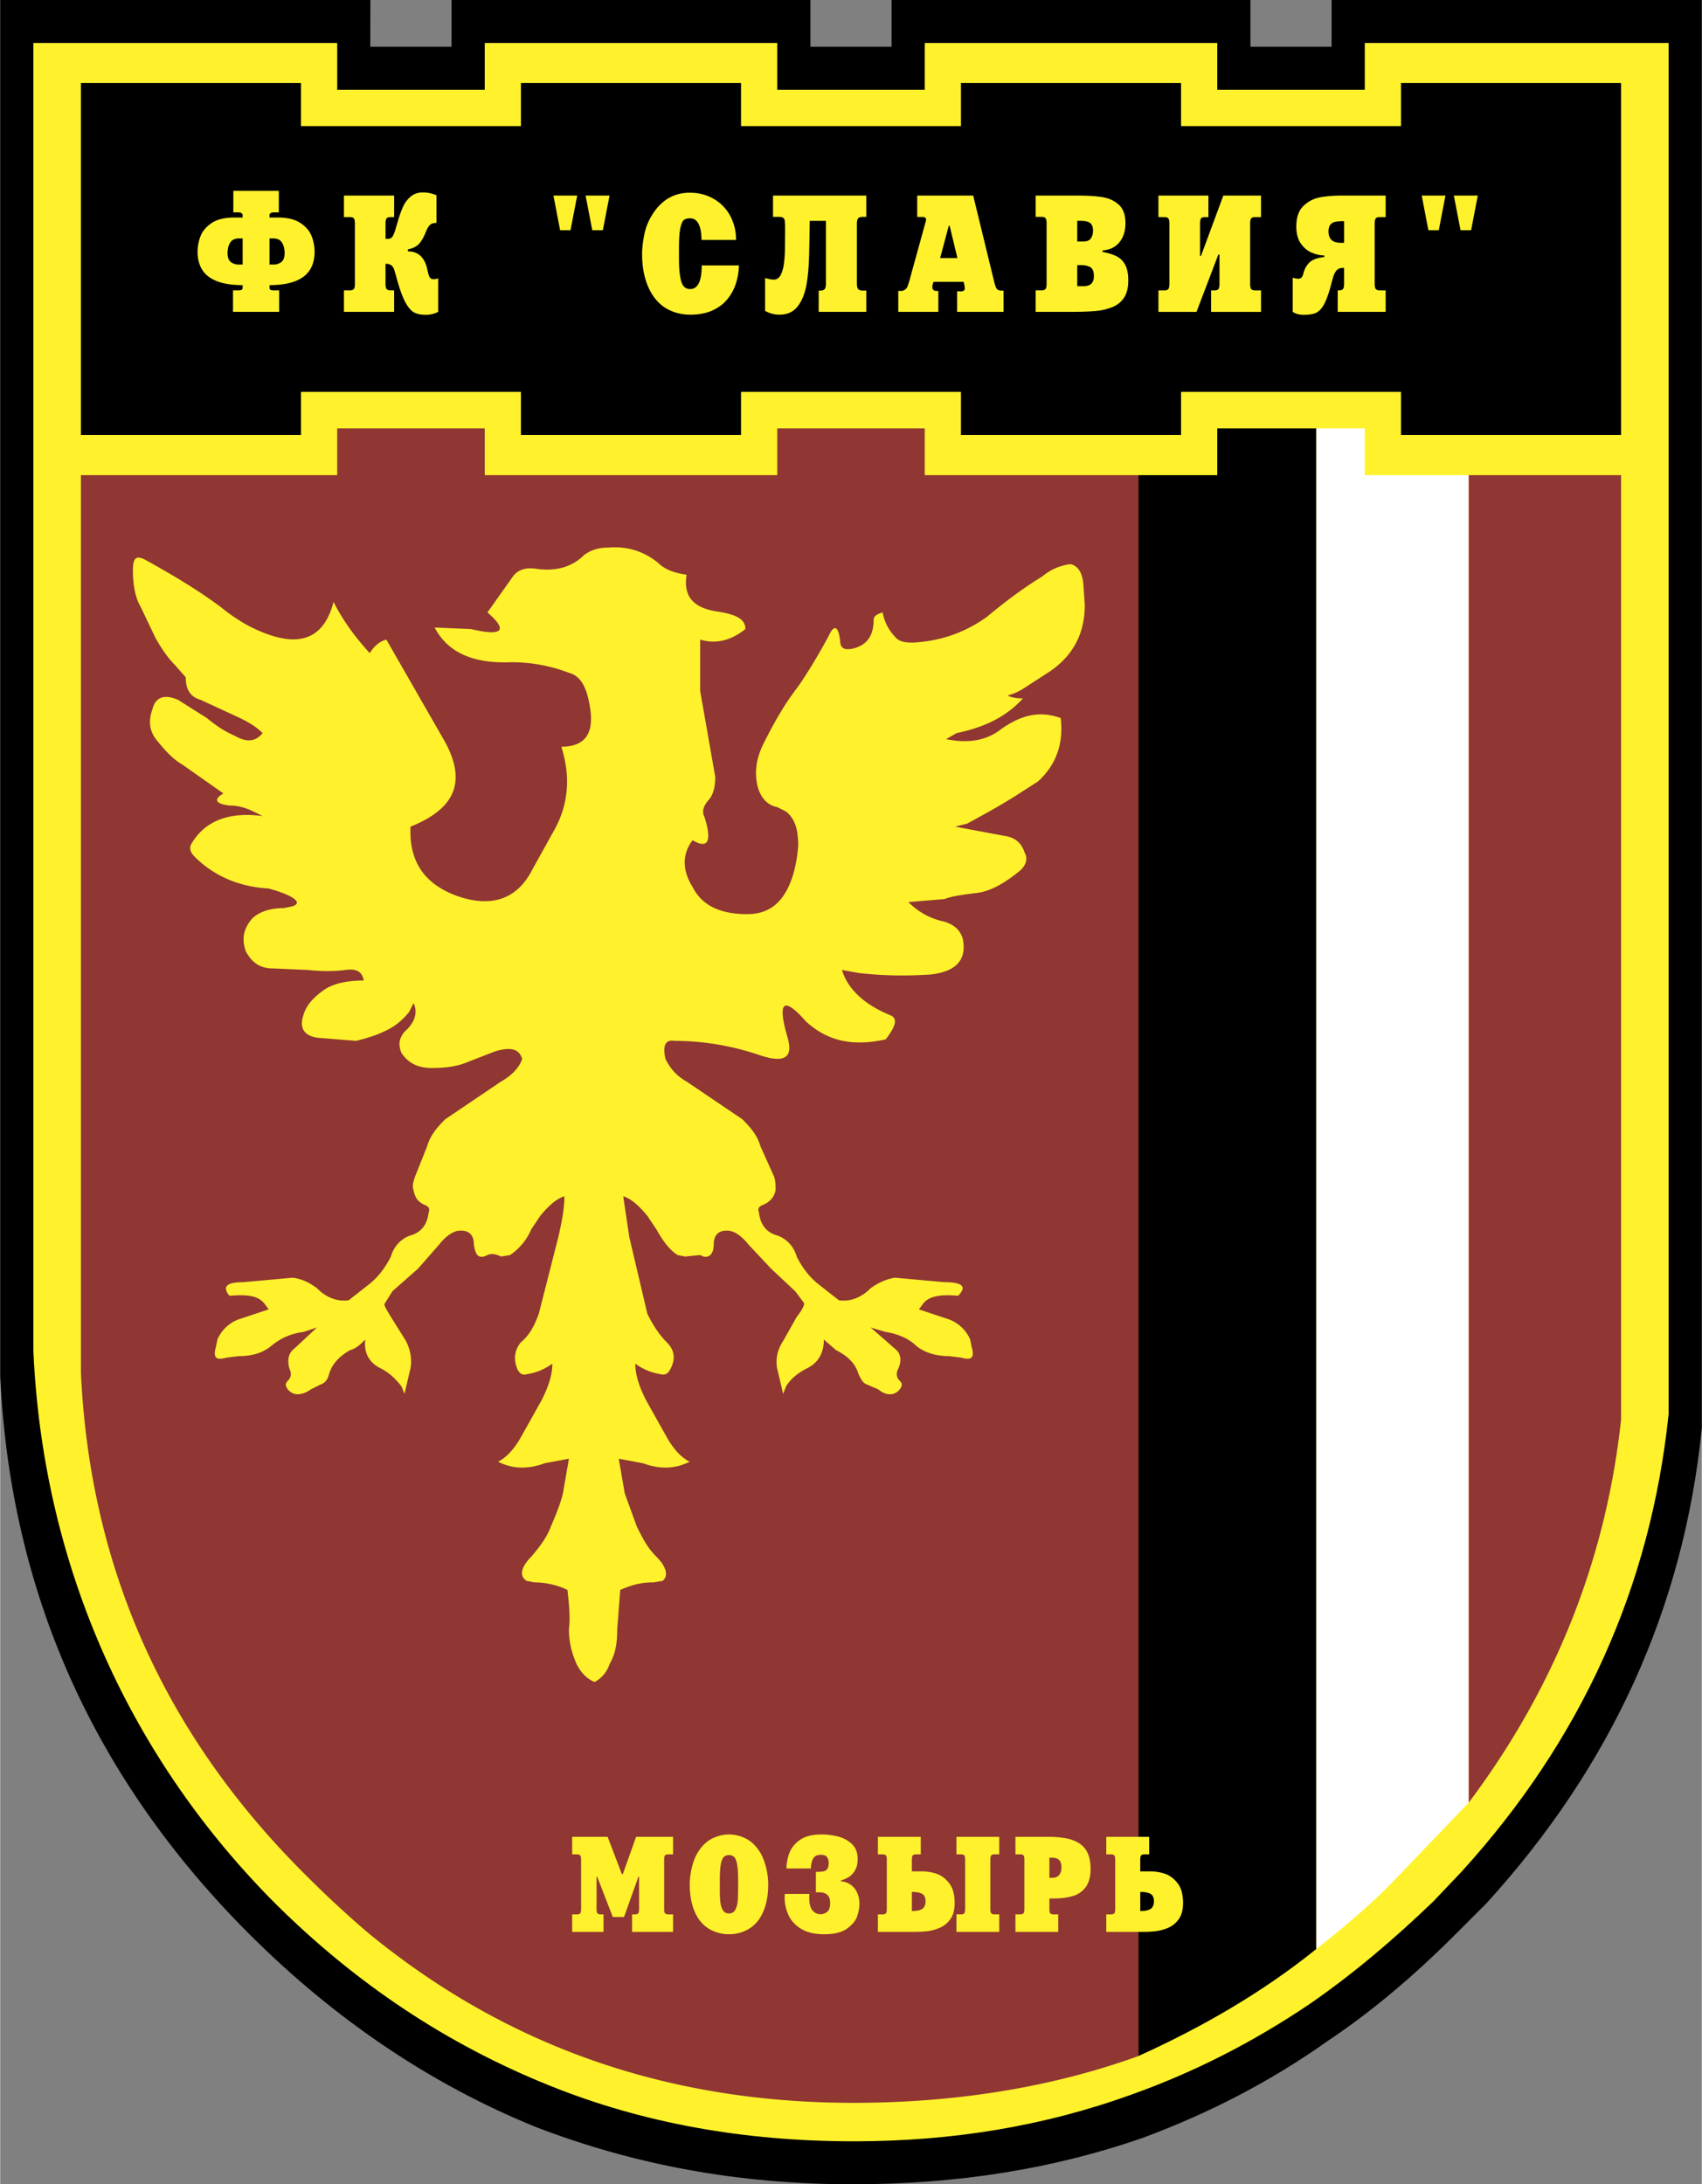
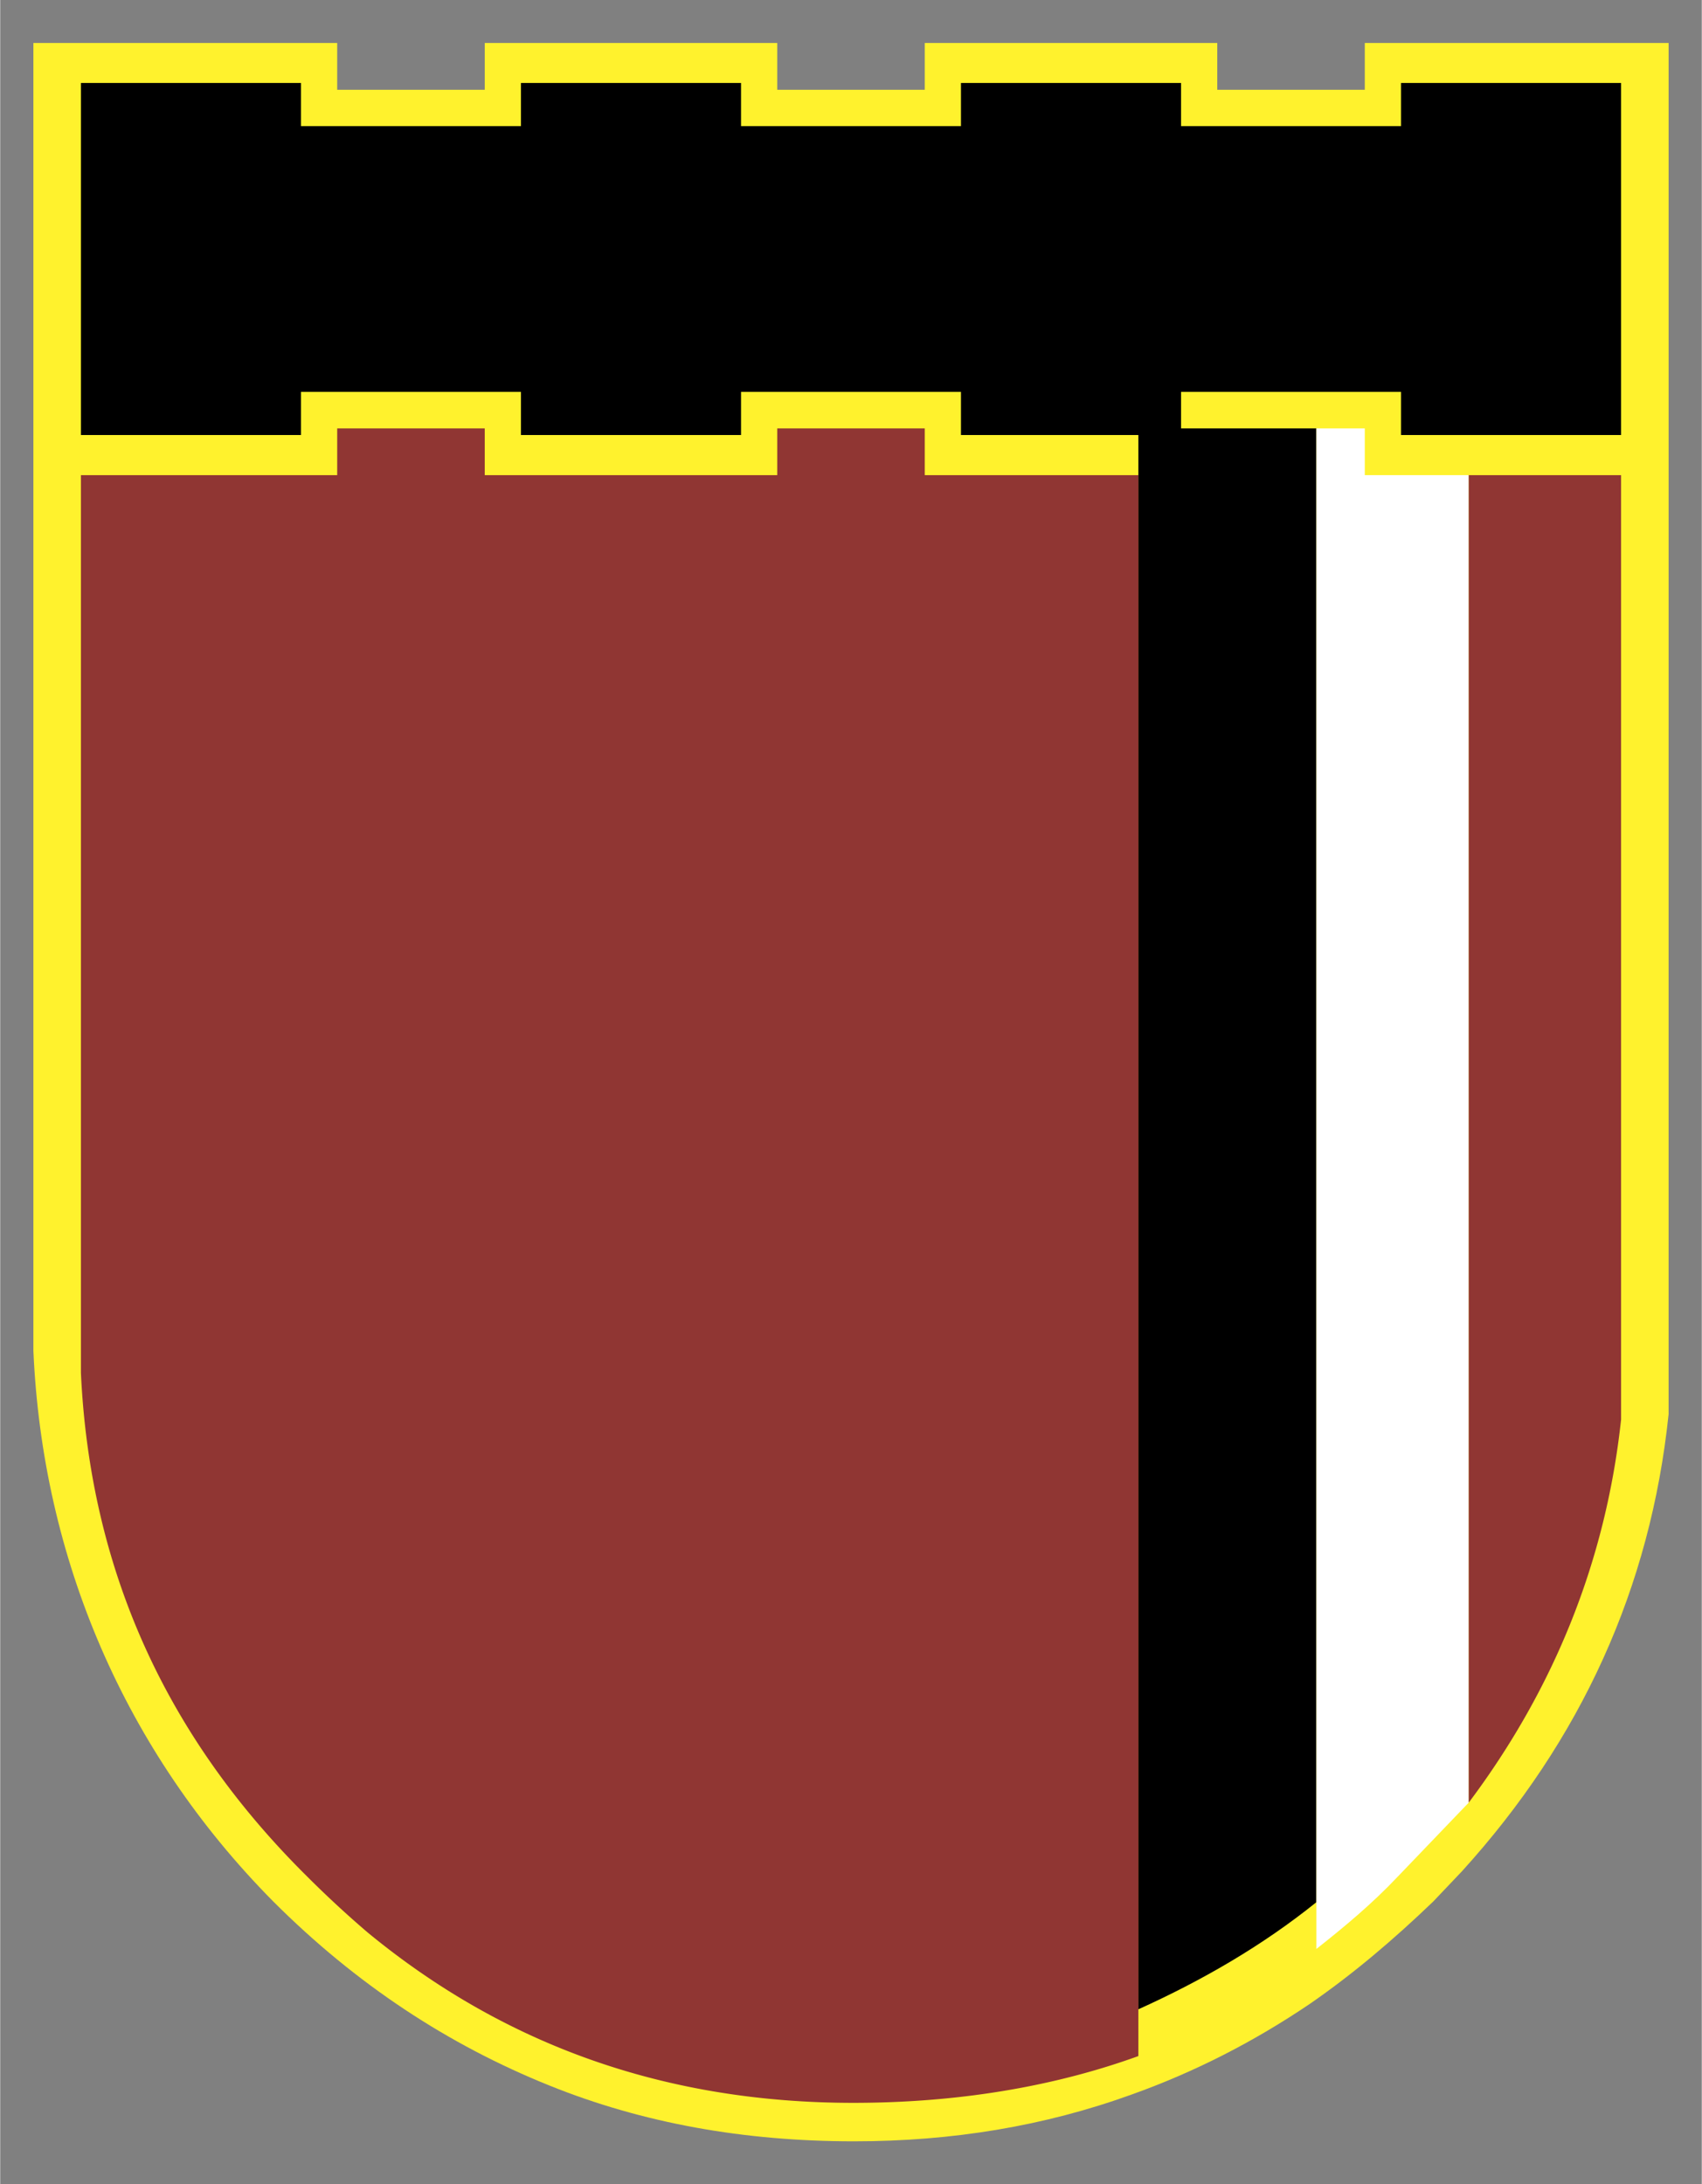
<svg xmlns="http://www.w3.org/2000/svg" width="1948" height="2500" viewBox="0 0 166.37 213.566">
  <rect x="0" y="0" width="166.37" height="213.566" fill="#808080" stroke="none" />
-   <path d="M87.152 0v4.572h-7.935V0H44.129v4.572h-7.946L36.194 0H0V134.659c1.032 21.091 9.145 39.232 24.335 54.424 8.408 8.407 17.847 14.749 28.024 18.879 9.587 3.688 19.764 5.604 30.973 5.604 10.176 0 19.616-1.475 28.466-4.572 6.341-2.359 12.389-5.457 17.994-9.439 4.424-2.95 8.555-6.49 12.537-10.472l2.95-2.95c12.242-13.421 19.32-28.908 21.091-46.459V0h-36.195v4.572h-7.935V0H87.152z" />
  <path d="M90.397 4.204v4.572H75.973V4.204H47.375v4.572H32.949V4.204H3.245v127.875c.885 20.206 8.849 39.085 23.451 53.834 8.112 8.112 17.109 14.012 26.991 17.993 9.144 3.688 19.026 5.458 29.793 5.458 9.586 0 18.583-1.475 27.139-4.572 6.194-2.212 11.945-5.162 17.404-8.85 4.276-2.95 8.258-6.342 12.094-10.029l2.802-2.95c11.652-12.832 18.437-27.729 20.206-44.69V4.204H133.42v4.572h-14.424V4.204H90.397z" fill="#fff22d" />
  <path d="M93.937 42.535v-4.219H72.433v4.219H50.914v-4.219H29.41v4.219H7.891V8.114H29.41v4.216h21.504V8.114h21.519v4.216h21.504V8.114h21.519v4.216h21.504V8.114h21.519v34.421H136.96v-4.219h-21.504v4.219z" />
-   <path d="M23.281 25.868c-.243 0-.479-.077-.708-.232-.23-.155-.344-.458-.344-.91 0-.384.084-.716.253-.995.168-.278.452-.418.85-.418h.372v2.555h-.423zm-.486-5.106h.438c.314 0 .471.099.471.294v.215h-.827c-.953 0-1.696.185-2.229.553-.534.369-.893.802-1.076 1.303-.183.5-.275.99-.275 1.471 0 .716.156 1.316.469 1.803.312.485.798.853 1.455 1.103.658.25 1.485.374 2.483.374v.2c0 .108-.022.187-.067.235-.045.049-.158.074-.34.074h-.534v2.102h4.51v-2.102h-.536c-.183 0-.296-.025-.341-.074-.045-.049-.067-.127-.067-.235v-.2c1 0 1.828-.125 2.486-.374.658-.25 1.144-.618 1.456-1.103.313-.486.469-1.087.469-1.803 0-.483-.092-.974-.277-1.473-.184-.499-.544-.932-1.078-1.301-.534-.368-1.278-.553-2.23-.553h-.827v-.215c0-.196.157-.294.472-.294h.44V18.66h-4.446v2.102zm3.534 2.55h.377c.396 0 .679.14.849.418.169.279.254.611.254.995 0 .451-.115.755-.343.91s-.466.233-.713.233h-.424v-2.556zM37.672 23.353h.228a.546.546 0 0 0 .326-.086.729.729 0 0 0 .218-.293c.064-.138.122-.291.173-.458s.163-.542.334-1.124c.149-.481.305-.895.466-1.241.16-.347.399-.656.715-.928.316-.273.716-.409 1.198-.409.451 0 .893.093 1.328.279v2.7c-.301 0-.521.073-.66.22-.141.146-.271.375-.392.687-.177.454-.385.823-.625 1.105-.241.284-.616.477-1.128.58v.192c1.031 0 1.67.604 1.916 1.812.061.295.127.521.2.677.073.157.216.234.429.234.058 0 .126-.009.208-.029l.216-.05v3.268a2.563 2.563 0 0 1-1.233.291c-.437 0-.801-.072-1.093-.215-.291-.143-.576-.464-.855-.961s-.563-1.264-.85-2.299c-.14-.51-.234-.836-.282-.982a.827.827 0 0 0-.264-.375c-.126-.106-.317-.159-.572-.159v1.954c0 .251.034.422.103.511.068.09.204.134.409.134h.33v2.102H33.61v-2.102h.562c.203 0 .338-.044.407-.134.068-.089.102-.26.102-.511V21.87c0-.255-.034-.426-.102-.514-.068-.088-.204-.132-.407-.132h-.562v-2.103h4.905v2.103h-.33c-.205 0-.341.044-.409.132-.069.088-.103.259-.103.514v1.483zM56.415 19.121l-.656 3.393h-1.015l-.651-3.393h2.322zm3.161 0l-.655 3.393H57.89l-.655-3.393h2.341zM68.59 25.952h3.635c-.014.585-.106 1.156-.278 1.715s-.443 1.073-.814 1.544c-.37.471-.861.847-1.471 1.131-.61.283-1.339.425-2.186.425-.783 0-1.5-.168-2.151-.501-.651-.334-1.188-.843-1.608-1.527-.638-1.042-.957-2.351-.957-3.928 0-.519.07-1.137.21-1.853a5.674 5.674 0 0 1 .798-1.988c.896-1.417 2.108-2.126 3.641-2.126.887 0 1.675.203 2.366.607a4.196 4.196 0 0 1 1.604 1.662c.378.703.568 1.486.568 2.35h-3.375c-.021-1.411-.395-2.117-1.121-2.117-.248 0-.444.049-.587.148-.144.1-.263.357-.357.774-.094.417-.141 1.067-.141 1.95v1.141c0 .896.071 1.605.214 2.125.143.521.433.78.871.78.76.001 1.139-.77 1.139-2.312zM80.735 21.592h-1.584c-.011.801-.03 1.845-.056 3.133-.027 1.288-.12 2.356-.281 3.204-.161.849-.451 1.534-.868 2.055-.417.521-1.005.783-1.764.783a2.78 2.78 0 0 1-1.399-.376V27.18c.107.037.249.073.423.108.175.036.319.053.432.053.292 0 .517-.155.676-.465s.267-.702.323-1.174c.057-.472.087-.978.093-1.517l.012-1.471v-.536a5.672 5.672 0 0 0-.035-.604.404.404 0 0 0-.155-.28c-.084-.06-.229-.091-.434-.091h-.558v-2.082h9.121v2.082h-.33c-.233 0-.39.05-.471.15-.081.101-.12.278-.12.531v5.831c0 .259.04.44.12.543.081.103.237.154.471.154h.33v2.078h-4.655v-2.078h.158c.211 0 .355-.051.434-.156.079-.104.118-.28.118-.525v-6.139zM92.827 22.069l.764 3.167h-1.692l.847-3.167h.081zm-3.167-2.948v2.091h.54c.093 0 .17.023.233.07a.212.212 0 0 1 .094.177c0 .066-.021.164-.063.291l-1.572 5.706a9.38 9.38 0 0 1-.196.581.703.703 0 0 1-.23.283.716.716 0 0 1-.442.127h-.216v2.043h3.916v-2.041h-.148c-.27 0-.417-.111-.44-.335v-.128c.019-.14.062-.285.13-.433h2.927c.077.265.115.485.115.659 0 .188-.142.281-.425.281a2.152 2.152 0 0 0-.324-.017v2.014h4.542v-2.078h-.226c-.22 0-.373-.068-.458-.206-.086-.137-.171-.389-.256-.754l-2.029-8.331H89.66zM105.658 21.592c.412 0 .713.07.904.208.191.139.287.395.287.767 0 .267-.065.507-.196.72s-.371.319-.72.319h-.629v-2.015h.354zm-4.418-.389h.562c.203 0 .338.043.406.132.068.088.103.26.103.515v5.89c0 .252-.035.424-.103.513-.068.09-.203.135-.406.135h-.562v2.102h3.512c.913 0 1.673-.025 2.281-.077a5.912 5.912 0 0 0 1.661-.367c.499-.193.89-.501 1.174-.922.284-.422.427-.991.427-1.707 0-.637-.101-1.145-.301-1.522s-.483-.658-.845-.839c-.362-.181-.819-.322-1.371-.423v-.149c.703-.047 1.252-.312 1.647-.791.396-.479.594-1.106.594-1.881 0-.806-.219-1.406-.653-1.799-.435-.393-.975-.64-1.619-.74-.644-.101-1.446-.151-2.406-.151h-4.1v2.081zm4.469 4.722c.345 0 .637.066.871.196.235.131.353.424.353.879 0 .656-.338.983-1.015.983h-.614v-2.058h.405zM113.245 19.121h4.886v2.103h-.322c-.2 0-.333.044-.399.132-.067.088-.1.259-.1.514v3.147h.098l2.18-5.895h3.687v2.103h-.558c-.203 0-.338.044-.406.132-.067.088-.102.259-.102.514v5.873c0 .252.035.423.102.512.068.09.204.135.406.135h.558v2.102h-4.882v-2.102h.322c.2 0 .333-.045.399-.135.067-.089.101-.259.101-.512v-2.855h-.115l-2.133 5.604h-3.722v-2.102h.561c.203 0 .339-.045.407-.135.068-.089.102-.259.102-.512v-5.873c0-.254-.034-.425-.102-.514-.068-.088-.205-.132-.407-.132h-.561v-2.104zM131.068 23.74c-.796 0-1.195-.369-1.195-1.107 0-.294.061-.516.181-.665a.806.806 0 0 1 .494-.283c.209-.041.492-.062.85-.062v2.116h-.33zm.459-4.619h-.363c-.784 0-1.487.058-2.11.172a3.128 3.128 0 0 0-1.631.842c-.465.447-.697 1.121-.697 2.022 0 .687.148 1.241.447 1.663.299.422.659.719 1.082.892.423.173.827.263 1.212.268v.146c-.698.084-1.185.265-1.461.543-.278.278-.467.61-.568.995-.055.227-.123.381-.2.465-.077.083-.196.125-.359.125-.067 0-.236-.031-.507-.095v3.332c.29.193.651.29 1.083.29.476 0 .856-.057 1.14-.169.283-.114.537-.352.761-.717.224-.366.446-.931.667-1.696.106-.396.202-.743.286-1.043.083-.3.197-.535.341-.706.144-.17.355-.255.631-.255h.116v1.548c0 .252-.035.423-.104.512-.068.09-.202.135-.404.135h-.116v2.102h4.687V28.39h-.562c-.202 0-.338-.045-.406-.135-.069-.089-.103-.259-.103-.512V21.87c0-.254.034-.425.103-.514.068-.088.204-.132.406-.132h.562v-2.103h-3.933zM141.308 19.121l-.654 3.393h-1.015l-.652-3.393h2.321zm3.161 0l-.656 3.393h-1.03l-.656-3.393h2.342z" fill="#fff22d" />
-   <path d="M128.686 41.887h-9.69v4.572h-7.714v154.57c6.195-2.802 12.094-6.194 17.405-10.472V41.887" />
+   <path d="M128.686 41.887h-9.69h-7.714v154.57c6.195-2.802 12.094-6.194 17.405-10.472V41.887" />
  <path d="M143.582 46.459H133.42v-4.572h-4.734v148.671c2.802-2.213 5.457-4.425 7.964-7.08l6.932-7.228V46.459" fill="#fff" />
  <path d="M90.397 46.459v-4.572H75.973v4.572H47.375v-4.572H32.949v4.572H7.891v87.757c.886 19.173 8.26 35.545 22.124 49.262a103.025 103.025 0 0 0 5.9 5.458c13.421 11.062 29.203 16.667 47.492 16.667 9.882 0 19.321-1.476 27.875-4.573V46.459H90.397zM158.479 46.459h-14.897v129.792c8.408-11.209 13.422-23.746 14.897-37.462v-92.33" fill="#903633" />
-   <path d="M105.899 57.079l.146 2.064c0 2.655-1.032 4.868-3.392 6.489l-2.507 1.623a5.48 5.48 0 0 1-1.622.738c.146.147.737.295 1.475.295-1.623 1.77-3.687 2.802-6.49 3.392l-1.032.59c2.212.442 3.982.147 5.458-1.032 1.917-1.328 3.687-1.771 5.752-1.033.295 2.507-.442 4.572-2.212 6.195l-2.065 1.327c-1.622 1.033-3.245 1.917-4.867 2.802l-1.179.295 4.719.885c1.18.147 1.77.737 2.065 1.622.442.738 0 1.476-.589 1.918-1.476 1.18-2.803 1.918-4.13 2.065-1.18.147-2.36.294-3.098.59l-3.54.295c.886.885 2.065 1.622 3.54 1.917.886.295 1.475.738 1.771 1.622.442 2.065-.591 3.245-3.098 3.54-2.212.147-4.572.147-7.079-.147l-1.625-.295c.59 1.918 2.212 3.393 4.72 4.424.738.295.59 1.033-.442 2.36-3.245.737-5.752.147-7.817-1.77-2.212-2.507-2.803-1.917-1.77 1.623.589 2.064-.443 2.507-2.95 1.622a25.952 25.952 0 0 0-8.112-1.328c-.885-.147-1.18.443-.885 1.77.442.886 1.032 1.623 2.065 2.212l5.458 3.688c.885.885 1.475 1.623 1.77 2.655l1.328 2.95c.147.443.147.885.147 1.328-.147.737-.59 1.18-1.328 1.475-.295.147-.442.295-.295.737.147 1.18.737 1.918 1.77 2.213.885.295 1.623 1.033 1.918 2.064.59 1.18 1.327 2.065 2.065 2.656l2.064 1.621c1.181.148 2.213-.294 3.098-1.179.589-.442 1.475-.885 2.36-1.033l4.866.442c1.771 0 2.213.443 1.328 1.328-1.623-.147-2.803 0-3.392.737l-.443.591 2.655.885a3.657 3.657 0 0 1 2.361 2.064l.146.738c.295 1.032 0 1.327-1.032 1.032l-1.18-.147c-1.18 0-2.36-.295-3.245-1.033-.738-.737-1.917-1.18-2.95-1.327l-1.475-.442 2.36 2.064c.59.442.737 1.18.295 2.065-.147.295-.147.738.147 1.032.295.295.295.443.148.737-.442.738-1.327.886-2.213.148l-1.032-.442c-.442-.148-.59-.443-.885-1.033-.295-1.033-1.032-1.77-2.212-2.36l-1.18-1.032c0 1.18-.442 2.213-1.622 2.802-.885.443-1.622 1.032-2.065 1.77l-.294.738-.59-2.508c-.147-.884 0-1.77.59-2.655l1.328-2.36c.59-.737.737-1.18.737-1.328l-.885-1.18-2.36-2.212-2.212-2.359c-.59-.738-1.18-1.18-1.77-1.328-1.033-.148-1.623.295-1.623 1.328 0 1.032-.59 1.475-1.327 1.032l-1.476.147-.737-.147c-.885-.589-1.475-1.475-2.065-2.507l-.885-1.327c-.737-.885-1.475-1.623-2.359-1.917l.59 3.982 1.77 7.522c.59 1.179 1.18 2.064 1.917 2.802s.885 1.623.295 2.655c-.147.295-.442.589-.885.443a5.59 5.59 0 0 1-2.507-1.033c0 1.179.442 2.359 1.033 3.54l2.064 3.688c.59 1.032 1.327 1.917 2.212 2.359-1.475.738-2.949.738-4.572.147l-2.359-.442.59 3.393 1.18 3.244c.59 1.18 1.032 2.065 1.917 2.95 1.032 1.033 1.18 1.917.59 2.36l-.885.147c-1.327 0-2.212.295-3.244.738l-.295 3.835c0 1.327-.147 2.36-.738 3.393-.294.885-.885 1.474-1.475 1.77-.737-.295-1.327-.885-1.77-1.77-.442-1.032-.737-2.065-.737-3.393.148-1.18 0-2.508-.147-3.835-.885-.442-2.065-.738-3.245-.738l-.737-.147c-.738-.443-.59-1.328.442-2.36.737-.885 1.475-1.77 1.917-2.95.443-1.032.885-2.064 1.18-3.244l.59-3.393-2.359.442c-1.623.591-3.098.591-4.573-.147.885-.442 1.623-1.327 2.212-2.359l2.065-3.688c.59-1.181 1.032-2.361 1.032-3.54a5.613 5.613 0 0 1-2.507 1.033c-.442.146-.738-.147-.885-.443-.443-1.032-.295-1.917.294-2.655.885-.737 1.327-1.623 1.77-2.802l1.917-7.522c.294-1.327.59-2.655.59-3.982-.885.294-1.623 1.032-2.36 1.917l-.885 1.327a5.75 5.75 0 0 1-2.065 2.507l-.885.147c-.59-.294-1.033-.294-1.328-.147-.885.443-1.18 0-1.327-1.032 0-1.033-.59-1.476-1.623-1.328-.59.147-1.18.59-1.77 1.328l-2.065 2.359-2.507 2.212-.738 1.18c-.147.147.148.591.59 1.328l1.475 2.36c.442.885.59 1.771.442 2.655l-.59 2.508-.295-.738c-.59-.738-1.179-1.327-2.065-1.77-1.179-.589-1.622-1.622-1.475-2.802-.442.442-.885.885-1.475 1.032-1.033.59-1.771 1.328-2.065 2.36-.148.589-.443.884-.885 1.033l-.885.442c-1.033.737-1.917.589-2.36-.148-.147-.294-.147-.442.147-.737.295-.294.295-.737.148-1.032-.295-.885-.148-1.623.442-2.065l2.212-2.064-1.327.442a5.876 5.876 0 0 0-3.098 1.327c-.885.737-1.917 1.033-3.245 1.033l-1.18.147c-1.032.295-1.328 0-1.032-1.032l.147-.738a3.646 3.646 0 0 1 2.36-2.064l2.655-.885-.442-.591c-.59-.737-1.623-.885-3.393-.737-.737-.885-.295-1.328 1.328-1.328l4.868-.442c1.032.148 1.77.591 2.359 1.033.885.885 1.918 1.328 3.097 1.179l2.065-1.621c.738-.591 1.475-1.476 2.065-2.656.295-1.032 1.032-1.77 1.917-2.064 1.033-.295 1.623-1.033 1.77-2.213.148-.441 0-.59-.294-.737-.738-.295-1.033-.738-1.18-1.475-.147-.442 0-.885.147-1.328l1.18-2.95c.295-1.032.885-1.77 1.77-2.655l5.458-3.688c1.032-.589 1.77-1.326 2.065-2.212-.295-1.032-1.18-1.18-2.655-.737l-2.655 1.033c-1.032.442-2.212.59-3.54.59-1.475 0-2.36-.59-2.95-1.476-.294-.737-.294-1.327.295-2.065 1.032-.885 1.327-1.917.885-2.802l-.442.885c-.738.885-1.475 1.475-2.507 1.917-.59.295-1.475.59-2.655.885l-3.688-.294c-1.328-.148-1.917-.886-1.475-2.213.295-1.032 1.032-1.77 2.064-2.506.885-.591 2.212-.885 3.835-.885-.148-.886-.737-1.181-1.77-1.033-1.18.147-2.36.147-3.688 0l-3.393-.148c-1.327 0-2.065-.59-2.655-1.622-.442-1.181-.295-2.212.59-3.245.738-.737 1.917-1.033 3.097-1.033l.738-.147c1.18-.295.442-1.033-2.212-1.77-2.803-.148-5.31-1.18-7.227-3.097-.442-.443-.59-.885-.294-1.328 1.327-2.211 3.687-3.097 6.932-2.654l-.59-.295c-.885-.442-1.623-.737-2.655-.737-1.327-.147-1.623-.59-.589-1.18l-3.983-2.802c-1.032-.59-1.77-1.475-2.507-2.36-.738-.885-.885-1.917-.442-3.098.294-1.18 1.179-1.475 2.507-.885l2.802 1.77c.885.737 1.77 1.327 2.802 1.77 1.033.59 1.918.59 2.655-.295-.737-.738-1.623-1.18-2.213-1.475l-3.834-1.77c-1.033-.295-1.475-1.032-1.475-2.212l-1.033-1.18c-.737-.738-1.327-1.623-1.917-2.655l-1.475-3.098c-.442-.737-.738-1.917-.738-3.539 0-1.18.295-1.476 1.18-1.033 2.655 1.474 5.162 2.95 7.522 4.719.885.738 1.623 1.18 2.36 1.623 4.72 2.507 7.522 1.77 8.555-2.212.885 1.77 2.065 3.393 3.54 5.015.443-.737 1.032-1.18 1.623-1.328l5.752 10.03c2.065 3.835 1.032 6.49-3.392 8.26-.147 3.392 1.327 5.604 4.572 6.784 3.392 1.18 5.9.295 7.375-2.654l2.212-3.982c1.327-2.507 1.475-5.162.589-7.964 2.213 0 3.245-1.18 2.803-3.834-.295-1.918-.885-3.097-2.065-3.393a15.618 15.618 0 0 0-5.604-1.033c-3.687.148-6.194-.885-7.522-3.392l3.54.147c3.097.738 3.687.147 1.623-1.623l2.507-3.54c.443-.589 1.18-.885 2.213-.737 1.917.295 3.54-.147 4.72-1.328.59-.442 1.328-.737 2.36-.737 1.77-.147 3.392.295 4.867 1.475.737.738 1.77 1.032 2.802 1.179-.295 1.918.442 3.098 2.655 3.541l.885.147c1.476.295 2.212.738 2.212 1.623-1.475 1.18-2.95 1.475-4.424 1.032v5.015l1.475 8.407c0 .885-.147 1.77-.737 2.359-.442.59-.59 1.032-.295 1.623.737 2.36.295 3.098-1.18 2.212-1.032 1.327-1.032 2.95 0 4.572.885 1.771 2.655 2.656 5.31 2.656 1.77 0 3.097-.738 3.982-2.508.589-1.18.885-2.508 1.032-4.13 0-1.622-.294-2.655-1.18-3.393l-.885-.442c-.885-.147-1.622-.885-1.917-2.064-.295-1.327-.147-2.655.59-4.13.886-1.77 1.917-3.688 3.392-5.605 1.033-1.475 2.065-3.245 2.95-4.867.59-1.327 1.032-1.033 1.18.737.147.442.442.59 1.18.442 1.327-.294 2.064-1.179 2.064-2.802 0-.442.442-.59.886-.738.147.885.589 1.77 1.327 2.508.294.295.737.442 1.622.442 2.802-.147 5.162-1.032 7.227-2.507 1.77-1.475 3.54-2.802 5.457-3.982.885-.737 1.771-1.033 2.655-1.18 0 0 1.161 0 1.328 1.918zM59.895 187.432l-1.522-3.931-.065-.014v3.161c0 .207.028.346.083.419.056.073.167.11.332.11h.265v1.711h-3.064v-1.711h.457c.165 0 .275-.037.331-.11.056-.073.084-.213.084-.419v-4.813c0-.208-.028-.349-.084-.42-.055-.072-.166-.108-.331-.108h-.457v-1.712h3.467l1.389 3.642h.095l1.299-3.642h3.612v1.712h-.458c-.165 0-.275.036-.331.108-.056.072-.083.212-.083.42v4.813c0 .207.028.346.083.419s.166.11.331.11h.458v1.711h-4.005v-1.711h.269c.165 0 .276-.037.332-.11s.083-.213.083-.419v-3.147h-.068l-1.403 3.931h-1.099zM71.763 181.571c.129.129.225.369.289.718.064.35.097.853.097 1.51v.89c0 .493-.015.9-.045 1.221-.03.32-.11.596-.239.828-.13.231-.334.347-.612.347a.651.651 0 0 1-.61-.347c-.13-.232-.209-.508-.24-.828s-.045-.728-.045-1.221v-.89c0-.657.032-1.161.096-1.51s.161-.589.29-.718.298-.194.509-.194a.69.69 0 0 1 .51.194zm1.223 7.14c.54-.271.981-.68 1.322-1.224.521-.857.782-1.938.782-3.24 0-.341-.03-.702-.091-1.082-.06-.38-.154-.757-.28-1.129s-.277-.697-.452-.973c-.392-.611-.852-1.047-1.382-1.308a3.674 3.674 0 0 0-1.632-.391c-.556 0-1.099.131-1.629.391-.531.261-.992.697-1.382 1.308-.264.412-.467.914-.61 1.505a7.14 7.14 0 0 0-.213 1.68c0 1.303.26 2.383.781 3.24.341.542.782.95 1.323 1.223.54.273 1.117.409 1.731.409a3.813 3.813 0 0 0 1.732-.409zM80.074 185.017h-.319v-1.999c.325 0 .57-.016.735-.048a.583.583 0 0 0 .381-.241c.088-.128.133-.336.133-.622a.948.948 0 0 0-.153-.514c-.103-.161-.311-.242-.625-.242-.354 0-.599.12-.737.357-.138.238-.214.565-.229.98h-2.386c.004-.474.092-.96.262-1.458.171-.498.51-.933 1.019-1.306.509-.374 1.228-.561 2.158-.561.469 0 .966.058 1.491.172.525.115.995.351 1.41.708.415.359.622.871.622 1.54 0 .432-.085.793-.256 1.083-.171.289-.376.51-.616.66-.24.15-.493.26-.761.329v.091c.359.025.676.136.95.332.274.195.486.456.634.782.148.326.222.692.222 1.101 0 .346-.069.735-.208 1.167-.139.434-.464.84-.978 1.221-.514.381-1.27.571-2.268.571-.897 0-1.634-.169-2.209-.51-.577-.34-.995-.783-1.255-1.327a4.045 4.045 0 0 1-.391-1.773c0-.151.004-.262.012-.333h2.41a2.716 2.716 0 0 0-.019.371c0 .572.104.985.314 1.237s.477.377.801.377c.212 0 .419-.074.623-.224.204-.15.305-.447.305-.891-.003-.686-.36-1.03-1.072-1.03zM90.153 185.177c.213.129.32.367.32.712 0 .353-.106.602-.317.745-.21.144-.551.216-1.02.216v-1.868c.465 0 .803.065 1.017.195zm-.79 3.712c.432 0 .849-.021 1.25-.064a4.401 4.401 0 0 0 1.235-.33 2.437 2.437 0 0 0 1.053-.854c.281-.392.419-.913.419-1.562 0-.869-.189-1.533-.567-1.994-.379-.461-.802-.761-1.269-.902a4.583 4.583 0 0 0-1.307-.211h-1.041v-1.136c0-.208.027-.349.082-.42.056-.072.166-.108.332-.108h.457v-1.712h-4.191v1.712h.457c.165 0 .275.036.331.108.056.072.083.212.083.42v4.813c0 .207-.028.346-.083.419s-.167.11-.331.11h-.457v1.711h3.547zm4.131-7.583h.444c.162 0 .27.036.325.108.054.072.082.212.082.42v4.813c0 .207-.028.346-.082.419-.055.073-.163.11-.325.11h-.444v1.711h4.184v-1.711h-.454c-.165 0-.276-.037-.331-.11-.056-.073-.084-.213-.084-.419v-4.813c0-.208.028-.349.084-.42.055-.072.166-.108.331-.108h.454v-1.712h-4.184v1.712zM102.584 181.629h.265c.607 0 .912.307.912.922 0 .702-.316 1.053-.951 1.053h-.226v-1.975zm-3.321-.323h.457c.165 0 .275.036.332.108.056.072.083.212.083.42v4.813c0 .207-.027.346-.083.419-.056.073-.167.11-.332.11h-.457v1.711h4.182v-1.711h-.451c-.163 0-.272-.036-.327-.109-.055-.073-.082-.212-.082-.417v-1.027h.386c.752 0 1.395-.083 1.928-.25a2.355 2.355 0 0 0 1.255-.89c.304-.427.456-1.013.456-1.756 0-.643-.102-1.169-.305-1.582a2.239 2.239 0 0 0-.865-.954 3.723 3.723 0 0 0-1.308-.467 10.263 10.263 0 0 0-1.728-.13h-3.142v1.712zM112.483 185.177c.214.129.32.367.32.712 0 .353-.105.602-.316.745-.211.144-.552.216-1.02.216v-1.868c.464 0 .803.065 1.016.195zm-.79 3.712c.432 0 .849-.021 1.25-.064a4.41 4.41 0 0 0 1.235-.33 2.44 2.44 0 0 0 1.054-.854c.28-.392.419-.913.419-1.562 0-.869-.189-1.533-.567-1.994-.379-.461-.802-.761-1.27-.902a4.583 4.583 0 0 0-1.307-.211h-1.041v-1.136c0-.208.026-.349.083-.42.056-.072.166-.108.332-.108h.456v-1.712h-4.192v1.712h.457c.166 0 .276.036.332.108.056.072.083.212.083.42v4.813c0 .207-.027.346-.083.419s-.166.11-.332.11h-.457v1.711h3.548z" fill="#fff22d" />
</svg>